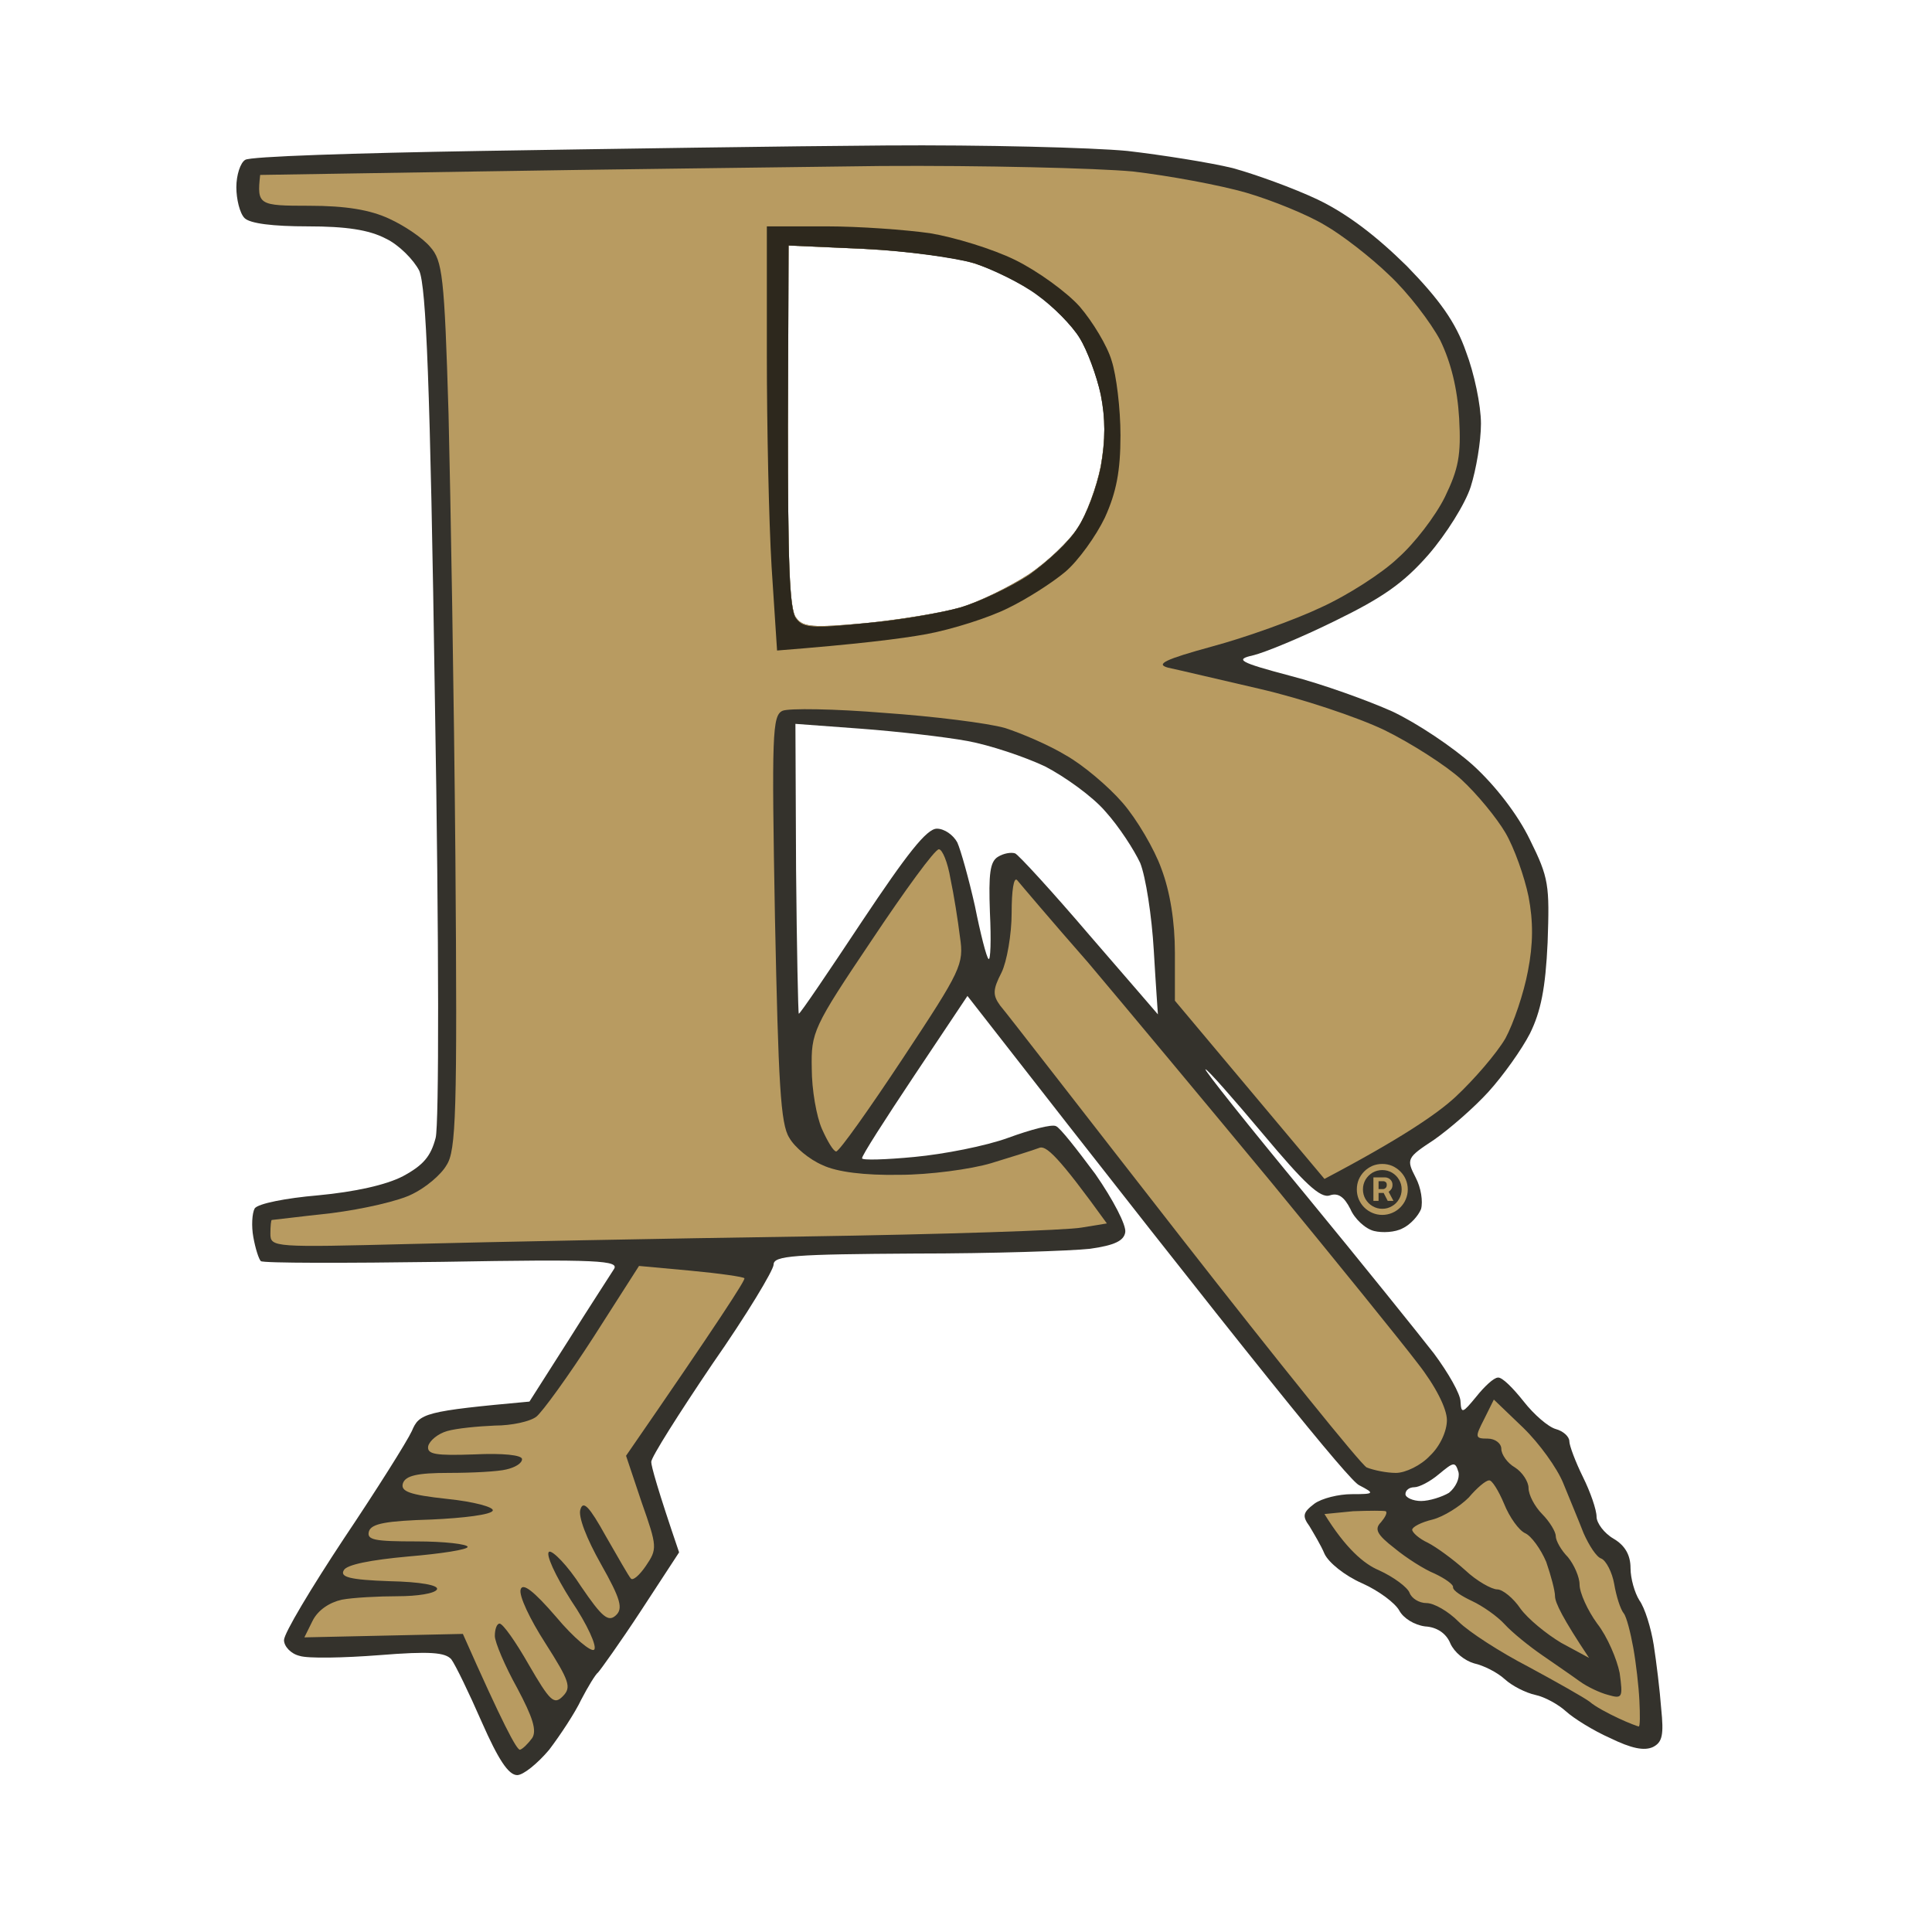
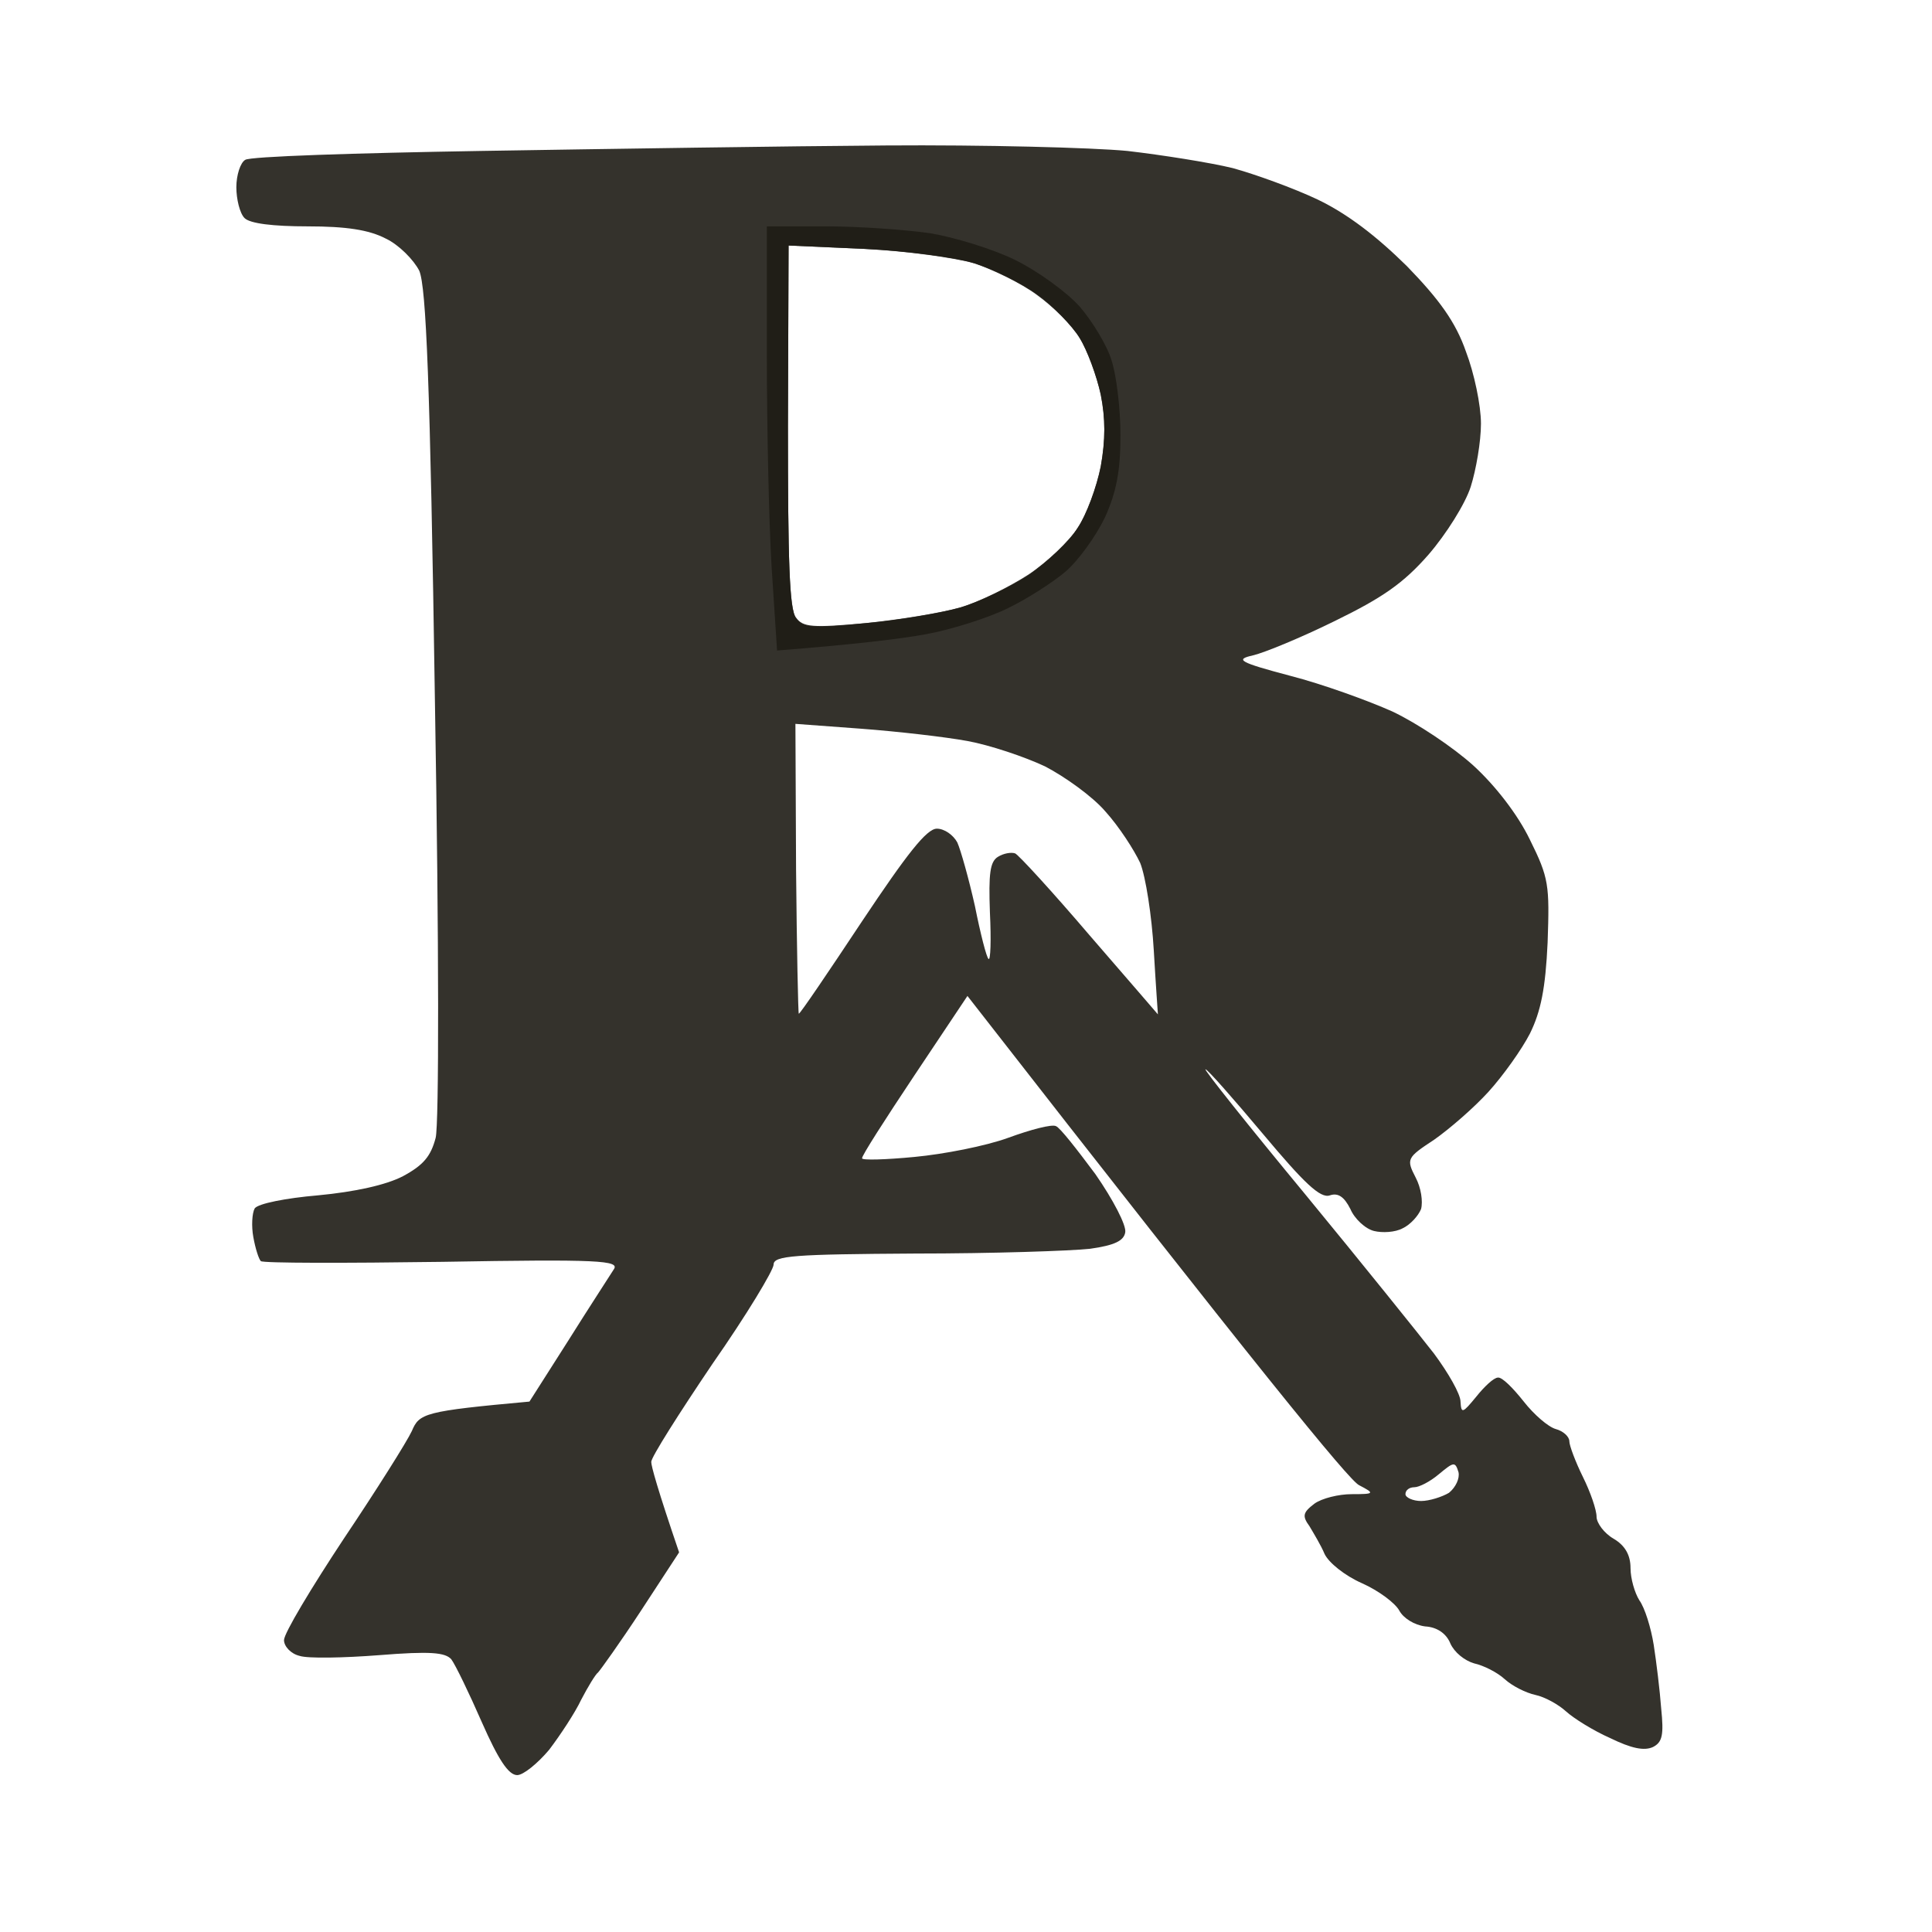
<svg xmlns="http://www.w3.org/2000/svg" width="24" height="24" viewBox="0 0 24 24" fill="none">
  <path fill-rule="evenodd" clip-rule="evenodd" d="M11.004 1.807C12.213 1.798 13.564 1.833 14.004 1.875C14.443 1.926 15.034 2.02 15.313 2.088C15.592 2.165 16.065 2.335 16.369 2.479C16.741 2.658 17.096 2.931 17.476 3.305C17.881 3.722 18.084 4.003 18.211 4.369C18.312 4.633 18.397 5.033 18.397 5.263C18.397 5.485 18.337 5.834 18.27 6.046C18.202 6.259 17.966 6.634 17.746 6.889C17.433 7.247 17.172 7.426 16.58 7.715C16.166 7.919 15.71 8.107 15.566 8.141C15.338 8.192 15.389 8.226 16.031 8.396C16.428 8.498 16.994 8.703 17.298 8.839C17.602 8.983 18.05 9.281 18.304 9.511C18.574 9.758 18.853 10.116 19.005 10.431C19.241 10.907 19.25 10.992 19.225 11.708C19.199 12.278 19.14 12.567 19.005 12.84C18.904 13.036 18.675 13.359 18.49 13.563C18.312 13.759 18.008 14.023 17.814 14.159C17.476 14.381 17.467 14.398 17.586 14.628C17.653 14.755 17.678 14.925 17.653 15.019C17.619 15.104 17.518 15.215 17.425 15.258C17.332 15.309 17.172 15.317 17.07 15.292C16.96 15.266 16.825 15.138 16.775 15.019C16.698 14.866 16.622 14.815 16.521 14.849C16.403 14.892 16.2 14.696 15.693 14.091C15.322 13.649 15 13.283 14.975 13.283C14.95 13.283 15.507 13.981 16.217 14.84C16.918 15.692 17.636 16.586 17.814 16.815C17.991 17.054 18.143 17.318 18.143 17.411C18.152 17.565 18.169 17.556 18.337 17.352C18.439 17.224 18.557 17.113 18.608 17.113C18.659 17.105 18.794 17.241 18.929 17.411C19.056 17.573 19.233 17.726 19.326 17.752C19.419 17.777 19.495 17.846 19.495 17.905C19.495 17.956 19.571 18.16 19.664 18.348C19.757 18.535 19.833 18.756 19.833 18.841C19.833 18.918 19.926 19.046 20.044 19.114C20.188 19.199 20.255 19.318 20.255 19.48C20.255 19.608 20.306 19.786 20.365 19.88C20.433 19.974 20.509 20.221 20.543 20.433C20.576 20.646 20.619 20.995 20.636 21.225C20.669 21.549 20.652 21.642 20.534 21.702C20.424 21.753 20.264 21.719 20.002 21.591C19.791 21.498 19.546 21.344 19.453 21.259C19.36 21.174 19.191 21.08 19.073 21.055C18.954 21.029 18.785 20.944 18.692 20.859C18.599 20.774 18.43 20.689 18.312 20.663C18.194 20.629 18.067 20.527 18.017 20.416C17.966 20.289 17.848 20.212 17.704 20.204C17.569 20.187 17.433 20.101 17.383 20.008C17.332 19.914 17.129 19.761 16.918 19.667C16.707 19.574 16.504 19.412 16.453 19.301C16.411 19.199 16.318 19.046 16.268 18.961C16.175 18.833 16.183 18.79 16.327 18.68C16.42 18.612 16.631 18.561 16.791 18.561C17.079 18.561 17.079 18.552 16.884 18.45C16.766 18.399 15.626 17.003 12.018 12.372L11.359 13.359C10.996 13.904 10.7 14.364 10.709 14.389C10.709 14.415 11.004 14.406 11.359 14.372C11.723 14.338 12.246 14.236 12.525 14.134C12.804 14.032 13.066 13.963 13.117 13.989C13.167 14.006 13.378 14.278 13.607 14.585C13.826 14.9 13.995 15.223 13.978 15.309C13.961 15.411 13.851 15.47 13.539 15.513C13.302 15.539 12.331 15.572 11.368 15.572C9.864 15.581 9.61 15.598 9.61 15.709C9.61 15.777 9.272 16.339 8.85 16.943C8.436 17.556 8.09 18.101 8.09 18.16C8.09 18.212 8.166 18.492 8.436 19.284L7.963 20.008C7.701 20.408 7.456 20.748 7.431 20.774C7.397 20.799 7.304 20.953 7.22 21.114C7.144 21.276 6.958 21.557 6.822 21.736C6.679 21.906 6.501 22.051 6.425 22.051C6.316 22.051 6.189 21.855 5.986 21.395C5.826 21.029 5.657 20.68 5.606 20.612C5.53 20.527 5.344 20.51 4.71 20.561C4.271 20.595 3.823 20.604 3.722 20.57C3.612 20.544 3.528 20.451 3.528 20.374C3.528 20.289 3.866 19.727 4.271 19.114C4.677 18.509 5.057 17.905 5.116 17.777C5.209 17.556 5.268 17.53 6.577 17.411L7.059 16.654C7.321 16.236 7.583 15.836 7.625 15.768C7.701 15.658 7.439 15.641 5.496 15.675C4.28 15.692 3.266 15.692 3.24 15.666C3.215 15.641 3.173 15.513 3.147 15.368C3.122 15.232 3.131 15.07 3.164 15.011C3.207 14.951 3.553 14.883 3.95 14.849C4.406 14.806 4.795 14.721 5.006 14.611C5.26 14.474 5.352 14.364 5.412 14.134C5.454 13.963 5.454 11.708 5.403 8.728C5.344 4.727 5.293 3.569 5.209 3.365C5.141 3.229 4.955 3.041 4.795 2.965C4.584 2.854 4.296 2.812 3.823 2.812C3.392 2.812 3.105 2.777 3.038 2.709C2.978 2.65 2.936 2.471 2.936 2.326C2.936 2.173 2.987 2.02 3.046 1.986C3.097 1.943 4.423 1.901 5.978 1.875C7.532 1.85 9.796 1.815 11.004 1.807ZM9.788 5.289C9.788 6.957 9.805 7.57 9.889 7.672C9.974 7.792 10.092 7.8 10.751 7.741C11.173 7.698 11.697 7.613 11.934 7.545C12.162 7.477 12.542 7.289 12.778 7.136C13.007 6.983 13.285 6.719 13.387 6.557C13.497 6.395 13.623 6.046 13.674 5.791C13.733 5.459 13.733 5.195 13.674 4.897C13.623 4.667 13.505 4.344 13.412 4.199C13.319 4.046 13.083 3.799 12.88 3.654C12.686 3.518 12.331 3.339 12.103 3.271C11.866 3.195 11.258 3.118 10.742 3.092L9.796 3.05L9.788 5.289ZM9.889 10.797C9.898 11.784 9.915 12.593 9.923 12.593C9.94 12.593 10.286 12.082 10.709 11.444C11.266 10.609 11.511 10.294 11.638 10.294C11.731 10.294 11.841 10.371 11.892 10.465C11.934 10.558 12.035 10.916 12.111 11.256C12.179 11.597 12.255 11.895 12.28 11.912C12.305 11.938 12.314 11.674 12.297 11.333C12.28 10.856 12.297 10.703 12.398 10.643C12.466 10.601 12.559 10.584 12.61 10.601C12.652 10.618 13.074 11.078 13.539 11.623C14.004 12.159 14.384 12.601 14.384 12.601C14.384 12.593 14.358 12.244 14.333 11.81C14.308 11.376 14.232 10.89 14.164 10.72C14.088 10.558 13.902 10.269 13.733 10.082C13.573 9.894 13.226 9.647 12.981 9.52C12.728 9.401 12.297 9.256 12.018 9.205C11.739 9.154 11.148 9.086 10.692 9.052L9.881 8.992L9.889 10.797ZM17.569 18.475C17.51 18.475 17.459 18.509 17.459 18.561C17.459 18.603 17.552 18.646 17.653 18.646C17.755 18.646 17.915 18.595 18 18.544C18.084 18.475 18.135 18.365 18.118 18.288C18.076 18.152 18.059 18.16 17.873 18.314C17.763 18.407 17.628 18.475 17.569 18.475Z" fill="#1E1C16" fill-opacity="0.9" />
-   <path fill-rule="evenodd" clip-rule="evenodd" d="M10.945 2.062C12.204 2.054 13.615 2.088 14.071 2.13C14.519 2.182 15.161 2.301 15.482 2.394C15.803 2.488 16.242 2.667 16.453 2.794C16.665 2.914 17.028 3.195 17.256 3.416C17.493 3.637 17.771 4.003 17.89 4.225C18.025 4.503 18.104 4.826 18.126 5.195C18.152 5.655 18.118 5.825 17.949 6.174C17.831 6.413 17.569 6.753 17.366 6.932C17.172 7.119 16.732 7.4 16.411 7.545C16.09 7.698 15.473 7.919 15.06 8.03C14.468 8.192 14.35 8.251 14.51 8.294C14.629 8.319 15.136 8.439 15.651 8.558C16.166 8.677 16.859 8.907 17.197 9.069C17.526 9.23 17.966 9.511 18.152 9.682C18.346 9.86 18.591 10.158 18.701 10.345C18.811 10.533 18.937 10.89 18.988 11.137C19.047 11.444 19.047 11.725 18.98 12.065C18.929 12.338 18.802 12.712 18.701 12.899C18.591 13.087 18.312 13.41 18.084 13.623C17.856 13.836 17.391 14.151 16.453 14.645L14.595 12.431V11.835C14.595 11.452 14.536 11.078 14.426 10.788C14.341 10.55 14.122 10.175 13.944 9.971C13.767 9.767 13.454 9.503 13.243 9.384C13.032 9.256 12.694 9.111 12.483 9.043C12.272 8.983 11.596 8.898 10.988 8.856C10.371 8.805 9.796 8.796 9.72 8.83C9.594 8.89 9.585 9.111 9.627 11.41C9.67 13.453 9.695 13.964 9.805 14.134C9.872 14.253 10.058 14.406 10.219 14.474C10.396 14.559 10.742 14.602 11.173 14.594C11.545 14.594 12.06 14.525 12.314 14.449C12.567 14.372 12.838 14.287 12.905 14.261C12.99 14.219 13.142 14.355 13.75 15.198L13.438 15.249C13.26 15.283 11.706 15.334 9.991 15.36C8.276 15.385 6.079 15.428 5.107 15.453C3.401 15.496 3.359 15.496 3.359 15.326C3.359 15.232 3.367 15.155 3.376 15.155C3.392 15.155 3.722 15.113 4.119 15.07C4.516 15.019 4.964 14.917 5.124 14.832C5.285 14.755 5.479 14.594 5.547 14.474C5.665 14.296 5.682 13.836 5.657 10.643C5.64 8.651 5.597 6.174 5.572 5.144C5.521 3.424 5.496 3.237 5.344 3.067C5.251 2.956 5.023 2.803 4.837 2.718C4.601 2.607 4.296 2.556 3.84 2.556C3.215 2.556 3.19 2.548 3.232 2.173L5.935 2.13C7.422 2.105 9.678 2.079 10.945 2.062ZM9.788 5.289C9.788 6.957 9.805 7.57 9.889 7.672C9.974 7.792 10.092 7.8 10.751 7.741C11.173 7.698 11.706 7.613 11.934 7.545C12.162 7.477 12.542 7.289 12.778 7.136C13.007 6.983 13.285 6.719 13.387 6.557C13.497 6.395 13.623 6.046 13.674 5.791C13.733 5.459 13.733 5.195 13.674 4.897C13.623 4.659 13.505 4.344 13.412 4.191C13.319 4.046 13.083 3.799 12.88 3.654C12.686 3.518 12.331 3.339 12.103 3.271C11.866 3.195 11.258 3.118 10.742 3.092L9.796 3.05L9.788 5.289ZM11.663 10.55C11.706 10.55 11.773 10.712 11.807 10.916C11.849 11.112 11.9 11.435 11.925 11.639C11.976 11.98 11.942 12.048 11.216 13.146C10.793 13.785 10.43 14.296 10.388 14.304C10.354 14.304 10.278 14.176 10.21 14.023C10.143 13.87 10.084 13.538 10.084 13.274C10.075 12.823 10.1 12.763 10.827 11.682C11.241 11.061 11.613 10.55 11.663 10.55ZM12.635 10.933C12.677 10.984 13.066 11.444 13.514 11.954C13.953 12.474 14.975 13.7 15.786 14.679C16.597 15.666 17.417 16.679 17.611 16.935C17.831 17.215 17.974 17.497 17.974 17.641C17.974 17.777 17.89 17.965 17.763 18.084C17.653 18.203 17.459 18.297 17.341 18.297C17.222 18.297 17.062 18.263 16.977 18.229C16.901 18.186 15.871 16.909 14.688 15.394C13.505 13.878 12.491 12.567 12.424 12.491C12.331 12.363 12.331 12.295 12.441 12.082C12.508 11.946 12.567 11.605 12.567 11.341C12.567 11.061 12.593 10.89 12.635 10.933ZM7.938 15.726L8.58 15.785C8.943 15.819 9.239 15.862 9.247 15.879C9.264 15.896 8.935 16.407 7.777 18.084L7.971 18.663C8.166 19.216 8.166 19.242 8.022 19.454C7.946 19.565 7.862 19.642 7.836 19.608C7.811 19.582 7.676 19.344 7.524 19.08C7.321 18.714 7.245 18.637 7.211 18.748C7.177 18.833 7.287 19.114 7.465 19.429C7.71 19.863 7.743 19.982 7.65 20.067C7.557 20.152 7.481 20.093 7.22 19.71C7.051 19.446 6.865 19.259 6.822 19.276C6.772 19.301 6.899 19.574 7.093 19.88C7.296 20.178 7.422 20.459 7.38 20.493C7.346 20.527 7.127 20.348 6.907 20.084C6.628 19.761 6.493 19.659 6.468 19.744C6.442 19.82 6.586 20.119 6.772 20.408C7.076 20.885 7.101 20.961 6.991 21.072C6.882 21.183 6.831 21.131 6.569 20.68C6.409 20.399 6.248 20.169 6.206 20.169C6.172 20.169 6.147 20.238 6.147 20.323C6.147 20.399 6.273 20.697 6.425 20.97C6.62 21.336 6.67 21.498 6.611 21.591C6.561 21.659 6.493 21.727 6.459 21.736C6.417 21.736 6.248 21.421 5.75 20.297L3.781 20.34L3.882 20.136C3.95 19.999 4.094 19.906 4.246 19.872C4.381 19.846 4.702 19.829 4.939 19.829C5.184 19.829 5.403 19.795 5.428 19.744C5.454 19.693 5.226 19.65 4.837 19.642C4.347 19.625 4.22 19.591 4.271 19.506C4.305 19.437 4.601 19.378 5.074 19.335C5.479 19.301 5.809 19.25 5.809 19.216C5.809 19.182 5.521 19.148 5.175 19.148C4.651 19.148 4.55 19.131 4.584 19.02C4.617 18.927 4.795 18.893 5.361 18.876C5.758 18.858 6.104 18.816 6.121 18.765C6.138 18.722 5.885 18.654 5.555 18.62C5.082 18.569 4.972 18.526 5.006 18.424C5.04 18.331 5.184 18.297 5.572 18.297C5.868 18.297 6.189 18.28 6.29 18.254C6.4 18.229 6.485 18.177 6.485 18.126C6.485 18.075 6.248 18.05 5.893 18.067C5.412 18.084 5.302 18.067 5.319 17.965C5.336 17.897 5.437 17.811 5.555 17.777C5.673 17.743 5.935 17.718 6.147 17.709C6.358 17.709 6.586 17.658 6.662 17.599C6.738 17.539 7.059 17.096 7.372 16.611L7.938 15.726ZM18.557 17.386L18.921 17.735C19.123 17.931 19.343 18.237 19.419 18.424C19.495 18.612 19.613 18.893 19.672 19.046C19.74 19.199 19.833 19.344 19.892 19.361C19.951 19.386 20.027 19.531 20.052 19.676C20.078 19.829 20.129 19.991 20.171 20.042C20.205 20.084 20.255 20.28 20.289 20.468C20.323 20.655 20.357 20.953 20.365 21.123C20.374 21.302 20.374 21.447 20.357 21.447C20.348 21.447 20.23 21.404 20.103 21.344C19.977 21.285 19.816 21.2 19.748 21.14C19.681 21.089 19.334 20.893 18.988 20.706C18.642 20.527 18.245 20.272 18.118 20.144C17.991 20.016 17.814 19.914 17.721 19.914C17.628 19.914 17.535 19.855 17.51 19.786C17.484 19.718 17.315 19.591 17.129 19.506C16.944 19.429 16.715 19.233 16.453 18.808L16.808 18.773C17.011 18.765 17.189 18.765 17.214 18.773C17.239 18.79 17.205 18.85 17.155 18.91C17.07 18.995 17.104 19.063 17.324 19.233C17.467 19.352 17.695 19.497 17.822 19.548C17.949 19.608 18.059 19.684 18.05 19.718C18.05 19.761 18.16 19.829 18.287 19.889C18.414 19.948 18.599 20.076 18.692 20.178C18.785 20.28 18.997 20.451 19.157 20.561C19.317 20.672 19.529 20.817 19.622 20.885C19.715 20.953 19.875 21.029 19.977 21.055C20.154 21.106 20.162 21.089 20.12 20.782C20.086 20.612 19.968 20.331 19.841 20.169C19.723 20.008 19.622 19.786 19.622 19.684C19.622 19.591 19.554 19.437 19.478 19.344C19.394 19.259 19.326 19.14 19.326 19.08C19.326 19.029 19.25 18.901 19.157 18.808C19.064 18.714 18.988 18.569 18.988 18.484C18.988 18.407 18.912 18.288 18.819 18.229C18.726 18.177 18.65 18.067 18.65 17.999C18.65 17.931 18.574 17.871 18.481 17.871C18.321 17.871 18.321 17.854 18.439 17.624L18.557 17.386ZM18.498 18.39C18.532 18.382 18.616 18.518 18.684 18.68C18.752 18.85 18.87 19.012 18.946 19.046C19.022 19.08 19.14 19.242 19.208 19.403C19.267 19.574 19.317 19.761 19.317 19.829C19.317 19.906 19.41 20.101 19.74 20.595L19.394 20.408C19.208 20.297 18.98 20.11 18.887 19.982C18.802 19.855 18.667 19.744 18.599 19.744C18.532 19.744 18.346 19.642 18.202 19.506C18.05 19.369 17.839 19.216 17.738 19.165C17.628 19.114 17.543 19.037 17.543 19.003C17.543 18.969 17.653 18.91 17.797 18.876C17.932 18.841 18.135 18.714 18.245 18.603C18.346 18.484 18.456 18.39 18.498 18.39Z" fill="#B89B61" />
  <path fill-rule="evenodd" clip-rule="evenodd" d="M9.526 2.812H10.269C10.675 2.812 11.249 2.854 11.553 2.897C11.858 2.948 12.331 3.092 12.61 3.229C12.888 3.365 13.252 3.629 13.412 3.808C13.573 3.995 13.758 4.301 13.809 4.48C13.868 4.659 13.919 5.076 13.919 5.408C13.919 5.851 13.868 6.115 13.725 6.43C13.615 6.659 13.395 6.966 13.235 7.102C13.074 7.238 12.753 7.443 12.525 7.553C12.289 7.672 11.832 7.817 11.511 7.877C11.19 7.936 10.633 8.004 9.653 8.081L9.585 7.042C9.551 6.472 9.526 5.289 9.526 4.403L9.526 2.812ZM9.788 5.297C9.788 6.957 9.805 7.579 9.889 7.681C9.974 7.8 10.092 7.809 10.751 7.741C11.165 7.706 11.697 7.613 11.934 7.545C12.162 7.477 12.542 7.298 12.778 7.145C13.007 6.983 13.285 6.727 13.387 6.557C13.497 6.395 13.623 6.055 13.674 5.8C13.733 5.468 13.733 5.204 13.674 4.906C13.623 4.667 13.505 4.352 13.412 4.199C13.319 4.046 13.083 3.808 12.88 3.663C12.686 3.518 12.331 3.348 12.103 3.271C11.866 3.203 11.258 3.118 10.742 3.092L9.796 3.05L9.788 5.297Z" fill="#1E1C16" fill-opacity="0.9" />
-   <path d="M17.061 14.918V14.626H17.208C17.22 14.626 17.233 14.629 17.247 14.636C17.261 14.643 17.273 14.653 17.283 14.667C17.293 14.681 17.298 14.698 17.298 14.719C17.298 14.741 17.293 14.759 17.282 14.774C17.272 14.788 17.259 14.8 17.245 14.807C17.23 14.815 17.216 14.819 17.204 14.819H17.097V14.771H17.184C17.192 14.771 17.202 14.767 17.212 14.758C17.222 14.75 17.227 14.736 17.227 14.719C17.227 14.701 17.222 14.689 17.212 14.683C17.202 14.676 17.193 14.673 17.185 14.673H17.125V14.918H17.061ZM17.237 14.78L17.31 14.918H17.239L17.168 14.78H17.237ZM17.171 15.092C17.127 15.092 17.086 15.083 17.048 15.067C17.01 15.051 16.976 15.028 16.947 14.999C16.918 14.97 16.896 14.937 16.879 14.898C16.863 14.86 16.855 14.819 16.855 14.775C16.855 14.732 16.863 14.691 16.879 14.652C16.896 14.614 16.918 14.581 16.947 14.552C16.976 14.523 17.01 14.5 17.048 14.483C17.086 14.467 17.127 14.459 17.171 14.459C17.215 14.459 17.256 14.467 17.294 14.483C17.332 14.5 17.366 14.523 17.395 14.552C17.424 14.581 17.447 14.614 17.463 14.652C17.479 14.691 17.488 14.732 17.488 14.775C17.488 14.819 17.479 14.86 17.463 14.898C17.447 14.937 17.424 14.97 17.395 14.999C17.366 15.028 17.332 15.051 17.294 15.067C17.256 15.083 17.215 15.092 17.171 15.092ZM17.171 15.016C17.215 15.016 17.256 15.005 17.292 14.983C17.329 14.962 17.358 14.933 17.379 14.896C17.401 14.86 17.412 14.819 17.412 14.775C17.412 14.731 17.401 14.691 17.379 14.654C17.358 14.618 17.329 14.589 17.292 14.567C17.256 14.546 17.215 14.535 17.171 14.535C17.127 14.535 17.087 14.546 17.05 14.567C17.014 14.589 16.985 14.618 16.963 14.654C16.942 14.691 16.931 14.731 16.931 14.775C16.931 14.819 16.942 14.86 16.963 14.896C16.985 14.933 17.014 14.962 17.05 14.983C17.087 15.005 17.127 15.016 17.171 15.016Z" fill="#B89B61" />
</svg>